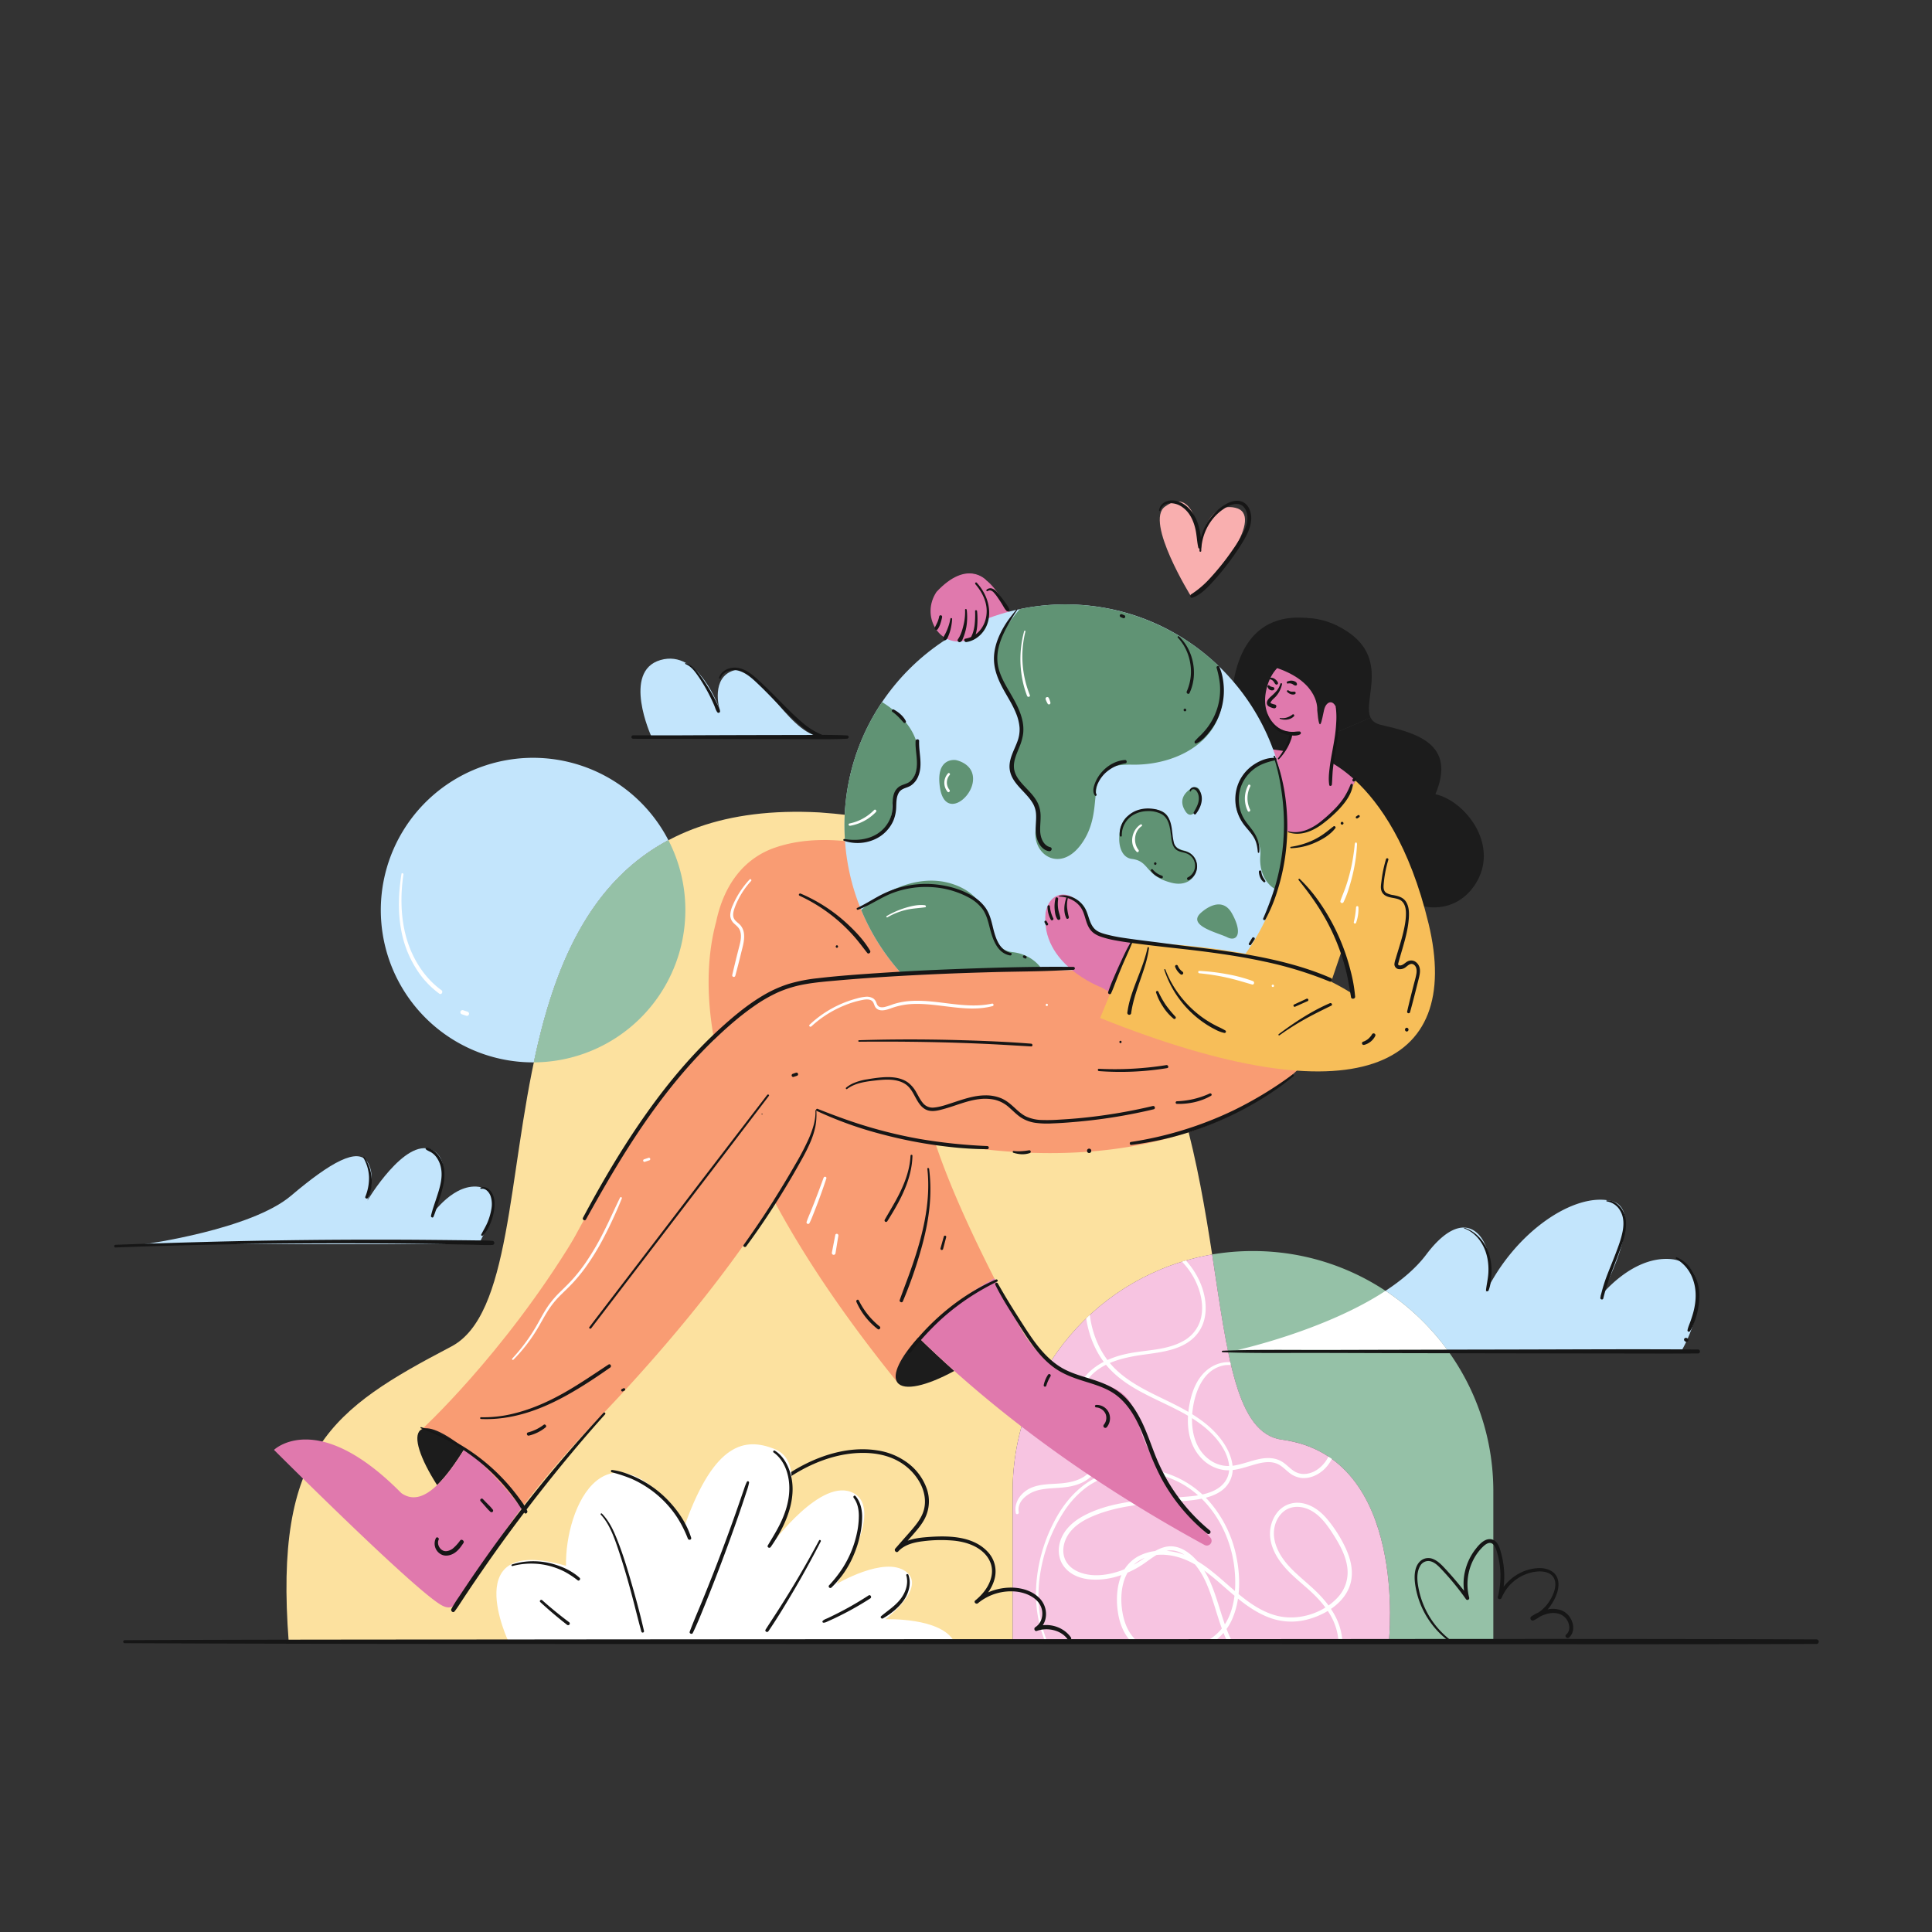
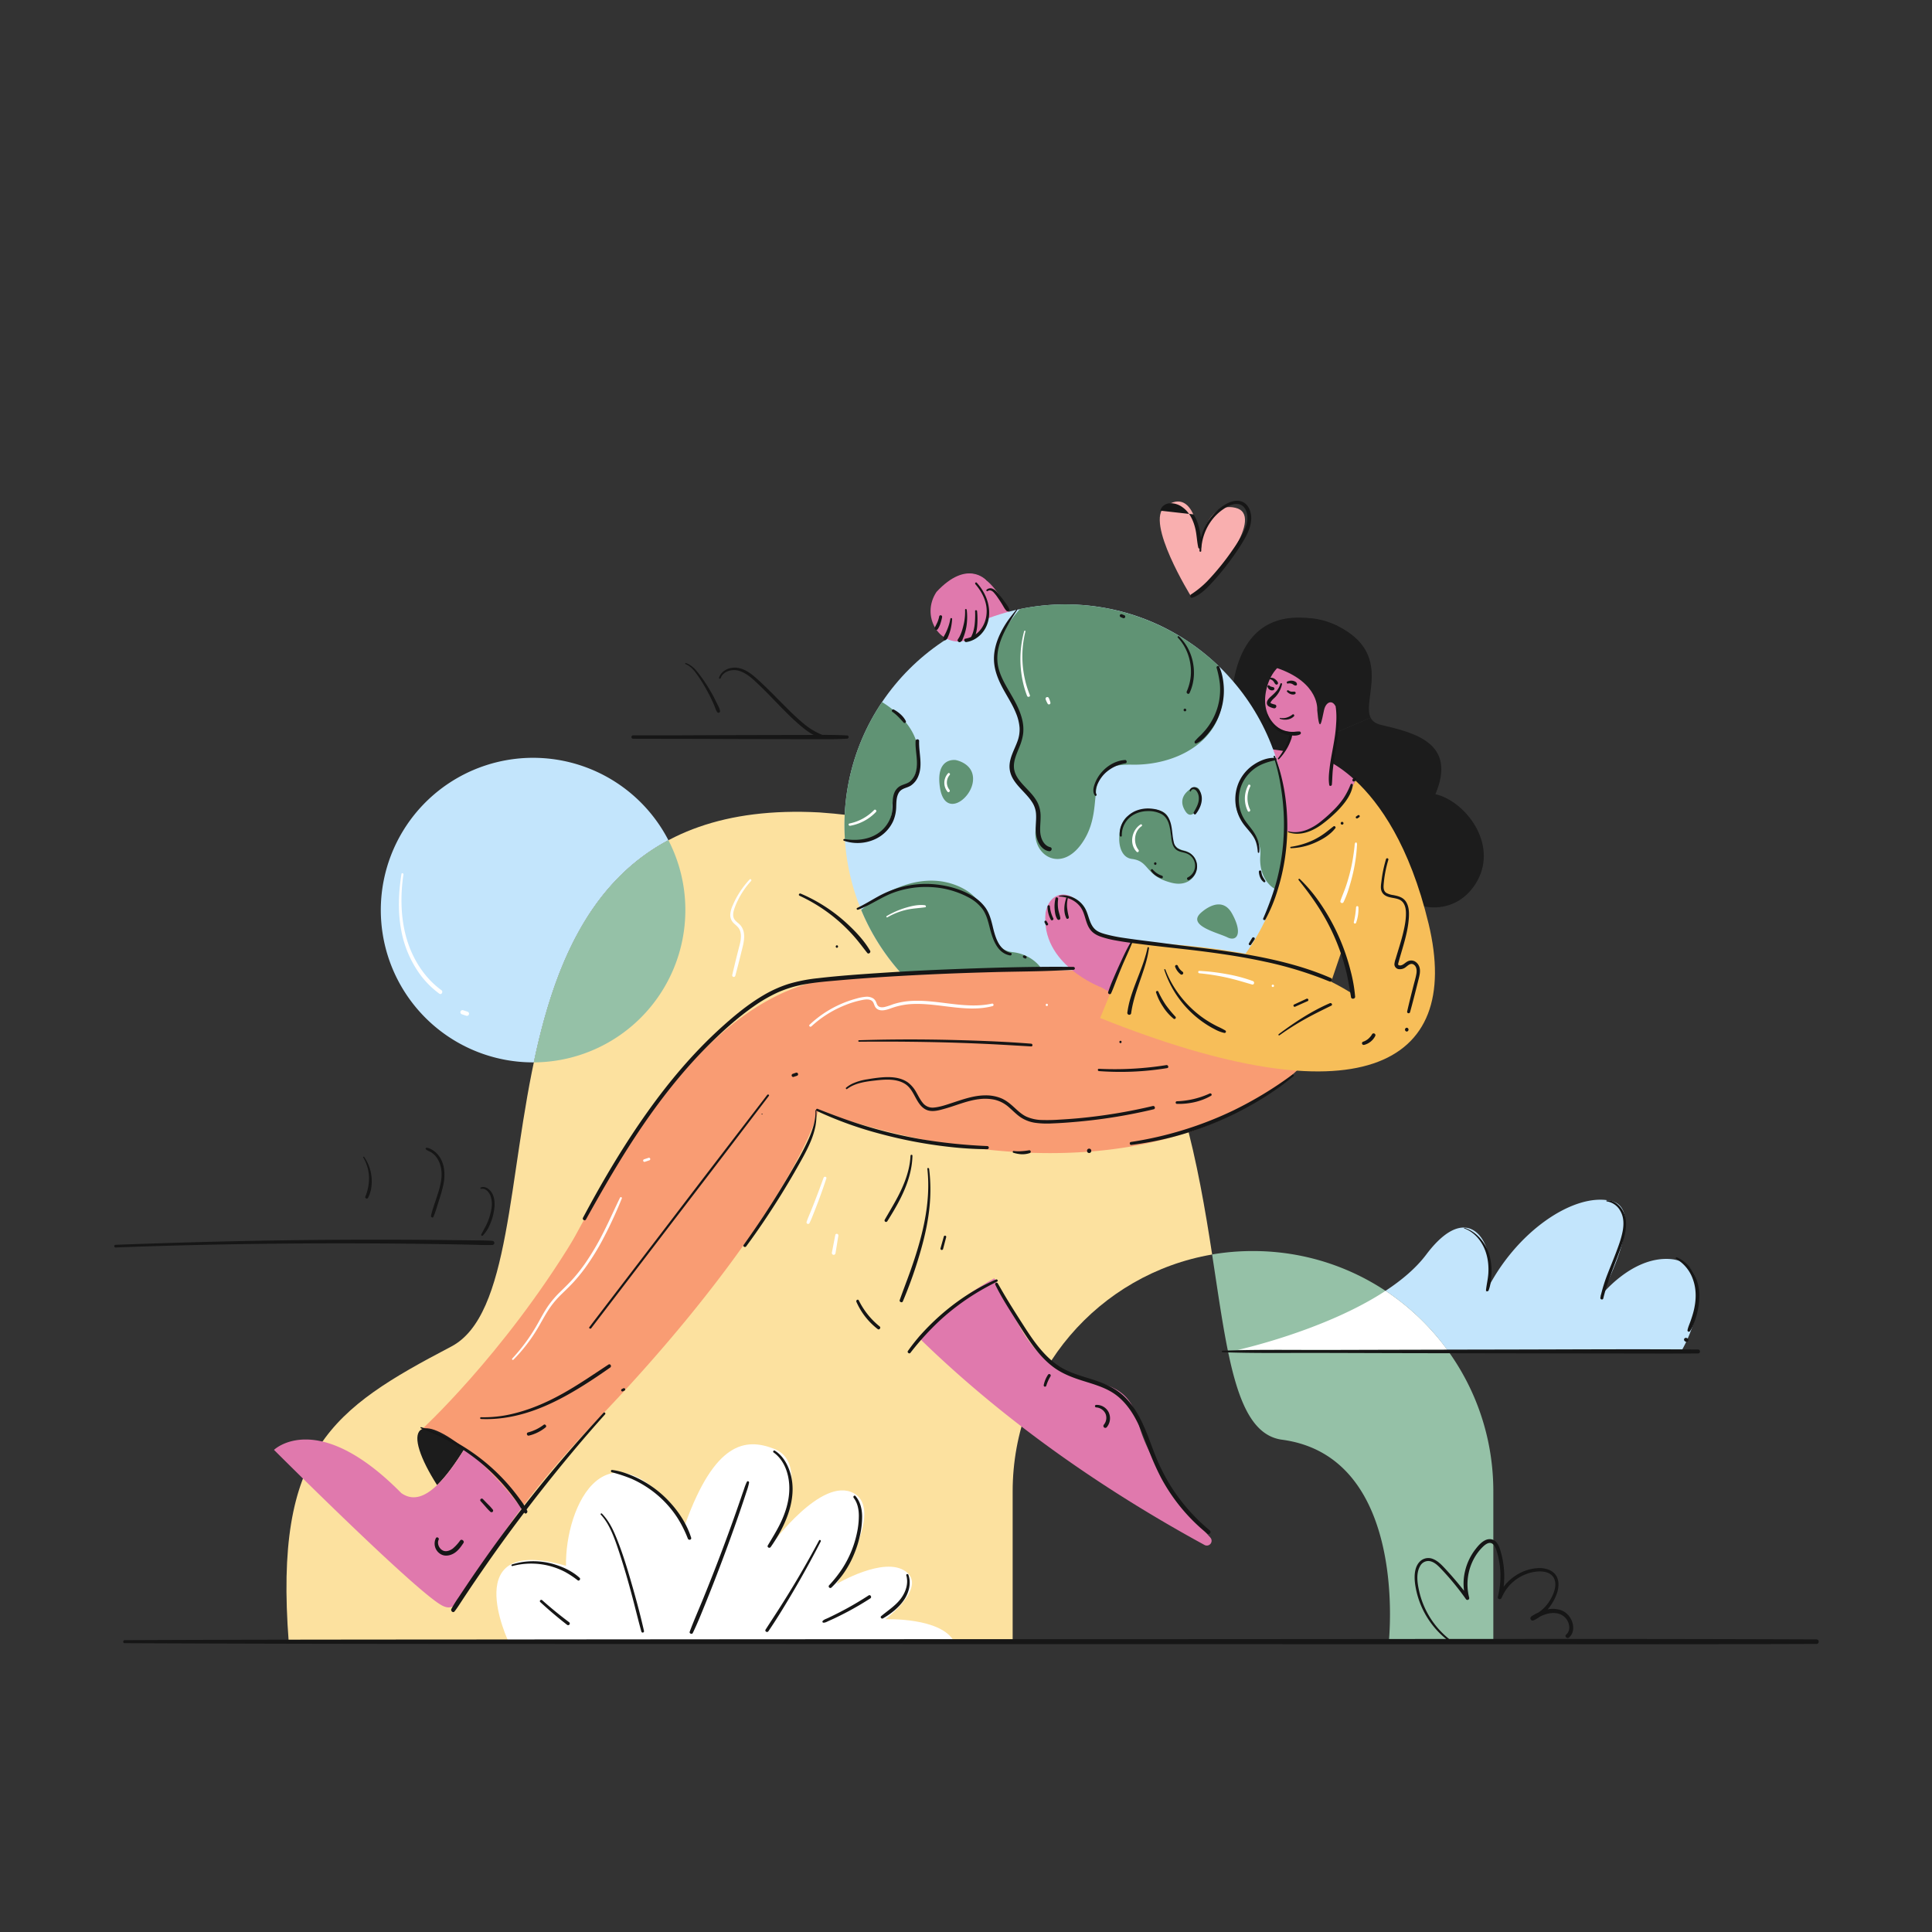
<svg xmlns="http://www.w3.org/2000/svg" viewBox="0 0 1700 1700" width="1700" height="1700">
  <rect x="0" y="0" width="1700" height="1700" fill="#333333" stroke="none" />
  <clipPath id="a">
-     <path d="M1128.05 1266.81c-40.46-5.42-47.9-74.92-61.46-163-99.68 17.08-175.54 103.9-175.54 208.45v132.5h331s18-162.95-94-177.95z" />
-   </clipPath>
+     </clipPath>
  <path d="M1137.86 662.21s-116.81-22.4-211.81 6.6c-7.15-26.92-15-63-25-94.51l-50.35 15.11c1 15.13 1.54 33.08 1.35 54.4-.63 70 103 136 246 82s39.81-63.6 39.81-63.6z" fill="#f7be59" />
  <path d="M844.05 506.81c-8.91 4.85 2.51 18.24 6.65 82.6l50.36-15.11c-13.74-43.36-31.52-77.92-57.01-67.49z" fill="#e079ad" />
  <path d="M1066.59 1103.86c-24-155.65-67-369.25-345.54-389-336-18-219 415-324 470s-156 91-143 260h637v-132.5c0-104.6 75.86-191.42 175.54-208.5z" fill="#fce19f" />
  <path d="M1102.55 1100.81a213.08 213.08 0 00-36 3c13.56 88 21 157.53 61.46 163 112 15 94 178 94 178h92v-132.5c.04-116.81-94.65-211.5-211.46-211.5z" fill="#95c1a7" />
  <g clip-path="url(#a)">
    <path d="M1128.05 1266.81c-40.46-5.42-47.9-74.92-61.46-163-99.68 17.08-175.54 103.9-175.54 208.45v132.5h331s18-162.95-94-177.95z" fill="#f7c4e1" />
    <g fill="#fff">
      <path d="M921.85 1445.33c-7.79-18.54-9.66-39-6.8-58.88a140 140 0 0120.5-55.4 84.54 84.54 0 0119.36-21.55 69 69 0 0122.75-11.32 82.65 82.65 0 0150.11 1.85c33.87 12 55 46 58.53 80.73 1.8 17.69.2 38.56-11.65 52.77-11.68 14-31.92 19.25-49.53 18.76-9.23-.25-18.66-2.69-25.56-9.13-6.17-5.76-9.66-13.73-11.39-21.87-3.5-16.56-1.6-38.69 14.4-48.16 14.74-8.73 33.41-5.27 47.6 2.73 16.85 9.51 29.84 24.27 45.38 35.59 7.77 5.66 16.23 10.57 25.5 13.29a55 55 0 0029.67.19c16.83-4.46 35.08-16.23 38.28-34.64 1.7-9.76-.93-19.5-5.06-28.32a117.22 117.22 0 00-16.14-25.3c-6-7.14-13.85-13-23.32-14.2a22.58 22.58 0 00-21.24 9.2 30.65 30.65 0 00-5.32 22.91c1.42 9.27 6.55 17.58 12.62 24.55 6.82 7.83 15.11 14.16 22.73 21.17 7.16 6.6 13.65 13.94 18.3 22.55 8.31 15.42 9.61 36.57-3.82 49.68-12.92 12.6-33.82 11.08-49.2 4.4-16.51-7.16-29-20.37-36.42-36.66-6.73-14.88-10-31.06-16.3-46.1a75.45 75.45 0 00-11.72-19.84c-5.49-6.47-13.06-12.66-21.77-13.6-9.19-1-17.2 4.52-24.34 9.55-8.14 5.73-16.59 10.45-26.21 13.2-8.16 2.33-16.79 3.47-25.2 1.87-7.13-1.34-14.36-4.6-18.26-11-4.81-7.94-2.73-18 2.45-25.21 5.58-7.76 14.51-12.57 23.2-16 19.61-7.79 40.8-9.71 61.65-11.25 9.43-.69 19-1 28.32-2.54 7.49-1.21 15.23-3.39 21.35-8a23.64 23.64 0 009.25-21.55c-1-9.18-5.56-17.57-11.22-24.7-11.19-14.08-27.33-23.14-43.21-31-16.6-8.17-34.15-15.76-47.78-28.6-13.82-13-21.69-31.5-23.56-50.24-1.58-15.82 1.05-33.47 11.35-46.13 11.67-14.33 31.4-18.45 48.58-12.65s30.56 21.16 36.23 38.08c2.86 8.51 3.93 18 1.43 26.7a31.43 31.43 0 01-15.23 18.75c-14.86 8.32-32.87 7.72-49.12 11.11-18.16 3.79-36.38 12.91-43.67 31a34.69 34.69 0 00.45 26.69c3.81 9.18 10.1 17.26 12.69 27 2.36 8.8.64 17.93-7.25 23.24-6.59 4.43-14.89 5.82-22.66 6.35-9.26.63-19.78.46-27.89 5.68-6.84 4.4-11.45 12.08-9.87 20.3.33 1.72 2.95 1 2.62-.72-1.89-9.81 8.19-17 16.41-19.25 9.41-2.54 19.34-1.56 28.87-3.48 7.7-1.55 15.6-4.74 20.42-11.24 5.79-7.81 4.75-18 1.39-26.57-3.67-9.36-10.18-17.46-13-27.18-2.67-9.32-.39-18.9 4.92-26.85 11.19-16.78 32-21.45 50.69-24.08 15.63-2.2 33.94-4 45.45-16.12 13-13.69 10.81-34.63 3.07-50.37-7.86-16-22.14-29.51-39.8-33.64s-36.6 1.16-47.9 15.59c-10.09 12.87-13.19 30.17-11.91 46.16 1.51 19 8.8 38 22.17 51.76 26.26 27 68.25 31.39 92.9 60.38 6.19 7.28 11.6 16.8 11.48 26.61-.1 8.78-5.52 15.39-13.15 19.11-7.4 3.61-15.87 4.73-24 5.42-10.72.9-21.46 1.48-32.17 2.45-20.27 1.84-41.57 4.93-59.64 14.9-8.19 4.52-15.47 11-19 19.84-3.24 8.16-2.7 17.65 2.85 24.67 10.23 12.91 29.86 12.74 44.31 9a84.3 84.3 0 0027.21-12.94c7.41-5.24 16-12.28 25.74-10.28 8.6 1.78 15.88 9 20.77 16 4.59 6.51 7.78 13.91 10.45 21.38 5.55 15.54 9.06 32 17.06 46.54a73.27 73.27 0 0040.67 34c16.09 5.4 36.53 4.8 48.77-8.46 12.51-13.58 12-34.17 4.42-50-4.11-8.52-10.13-16.08-16.81-22.72-7.56-7.52-16.13-14-23.48-21.68-6.72-7-12.49-15.54-14.25-25.29-1.48-8.24.79-17.31 6.91-23.23 6.89-6.66 17-6.38 25.07-2.08 9.06 4.83 15.15 13.8 20.51 22.26 5.52 8.73 10.7 18.43 11.78 28.87a32.29 32.29 0 01-8.93 25.88c-13.46 14.28-35.9 20.74-54.74 15.27-37-10.73-56.85-55.19-97.57-56.79a44 44 0 00-23.34 5.19 34.34 34.34 0 00-15.65 20c-2.77 8.82-3.12 18.6-1.9 27.72 1.1 8.23 3.69 16.51 8.62 23.27 11.6 15.91 32.22 17.37 50.16 14.08 9.06-1.67 18.07-4.83 25.66-10.14a47.82 47.82 0 0016.66-20.8c7.11-16.83 6.94-36.77 3.26-54.41a105.22 105.22 0 00-22.86-47.15 85.92 85.92 0 00-43.56-27.34c-16.71-4.32-34.92-3.77-51.06 2.54-17.38 6.79-30.5 20.09-39.79 36a140.67 140.67 0 00-18.39 56.69c-1.89 19 .49 38.32 8.11 55.87.36.83 1.83.22 1.48-.62z" />
      <path d="M1081.73 1198.63c-8.49-.41-16.67 3.49-22.49 9.52-6.28 6.51-9.8 15.15-11.82 23.84-4 17.21-3.33 37.15 9.34 50.73a33.73 33.73 0 0020.49 10.81c8.24 1 16.38-1.86 24.17-4.15 7.12-2.1 15.19-4.42 22.38-1.37 3.82 1.62 6.7 4.68 9.86 7.25a21.58 21.58 0 0011 5.16c7.77 1 15.69-2.68 21.09-8.11 6.25-6.27 9.39-14.9 11.67-23.26.59-2.18 1.09-4.37 1.6-6.57a1.54 1.54 0 00-3-.81c-2.28 8.1-4.45 16.44-9.15 23.54-4 6-10.46 11-17.85 11.67a16 16 0 01-10.28-2.36c-3.37-2.14-6.08-5.15-9.31-7.47-6.29-4.53-13.87-4.76-21.22-3.25-7.65 1.57-14.92 4.64-22.66 5.82a28.17 28.17 0 01-20.82-4.84c-14.11-9.85-17.32-28.09-15.31-44.14 2-15.84 9.09-34.87 26.41-39a21.28 21.28 0 015.9-.53c1.57.06 1.56-2.36 0-2.44z" />
    </g>
  </g>
  <path d="M1177.05 550.81s-78-36-92 51c-23-3-69 10-58 60s111 48.94 123.51 2.47 26.49-113.47 26.49-113.47zM1220.05 774.81c20 30 62 33 80 0s-11-70-37-76c19-45-18-54-48-61-4.74-1.11-7.48-3.29-9-6.3l-30.28 13c-2 13.88-5.75 29.32-5.75 29.32s30.03 70.98 50.03 100.98z" fill="#1c1c1c" />
  <path d="M370.05 1258.81s72.23-65.93 134.61-168.47 157.39-117.53 135.39-44.53-231 229-231 229z" fill="#f99c73" />
  <path d="M1148 932.57l-172.74-68.64 91.94-162a78.49 78.49 0 0193.07-35.72 78.18 78.18 0 0145 97.7z" fill="#f7be59" />
-   <path d="M682.05 745.81a71.78 71.78 0 00-32 21.9l-.13.15c-9.46 11.28-16.11 25.85-19.74 43.1-16.92 62.43-13.72 191.42 159.86 405.85l18-40-.08-.22a1.7 1.7 0 00.19.19 254.23 254.23 0 0134.65-31.1 268.12 268.12 0 0132.1-20.9c-37.78-74.27-83.91-179.75-55.86-207 34-33 178.27 93.07 224.13-27.47.01.03-233.12-188.5-361.12-144.5z" fill="#f99c73" />
  <path d="M1128.89 730.11c21.39 9 49.38-9.14 62.52-40.46.41-1 .8-1.95 1.17-2.93-18.32-17-32.53-20.91-32.53-20.91v.31a78.12 78.12 0 00-21.94-3.89h-.21s-9.17-1.76-24.47-3.66c-12.43 30.87-5.61 62.7 15.46 71.54z" fill="#e079ad" />
  <circle cx="937.55" cy="726.31" fill="#c3e5fc" r="194.5" />
  <path d="M891.05 837.81c-27-3-10-46-53-60-34.39-11.2-68.14 12.78-80.28 22.83A195 195 0 00887 914.16c10.19.47 18.35-2 23.06-8.35 25.99-35 7.99-65-19.01-68z" fill="#609374" />
  <path d="M1049.05 859.81s-89-14-306 0c-166.73 10.75-265 303.1-334.21 414.84a292.65 292.65 0 0137 36.4c4.64 5.38 9 10.76 13 16 16.48-21.93 38.12-48 67.16-78.29 117-122 180-224 194-271 311 104 430-45 430-45z" fill="#f99c73" />
  <path d="M1161 666.11h.06zM1160.64 666h.07z" fill="#e079ad" />
  <g fill="#f7be59">
    <path d="M1160.21 665.85h.17zM1160.42 665.92l.22.07zM1160.09 665.82h.11zM1160.71 666l.3.1zM1160.05 665.81l-.04.31zM1162.57 666.68c4.85 1.9 16.27 7.27 30 20-13.74-12.74-25.15-18.11-30-20zM1161.5 666.28l.46.17zM1161.07 666.13l.38.13zM1162 666.47l.55.21z" />
  </g>
  <path d="M408.84 1274.65c-18.11-14.54-33.09-21.31-39-16.2-6.64 5.73-.23 24.85 14.77 48.32 7.67-7.42 15.73-18.41 24.23-32.12z" fill="#1c1c1c" />
-   <path d="M636.93 1387.41c2.52-18.35 9.94-35.81 20.4-51a138.73 138.73 0 0141.57-39.24c18.1-11.11 39.27-18.83 60.7-18.73 10.48 0 21.31 2 30.57 7.12a48.52 48.52 0 0119.08 18.75c4 7.21 5.86 15.76 3.79 23.87-1.3 5.11-4.12 9.64-7.35 13.75-3.71 4.72-7.8 9.16-11.76 13.68l-6.13 7c-1.51 1.73 1 4.25 2.54 2.54 5.48-5.94 13.71-8 21.47-8.94a123.35 123.35 0 0128.22-.49c8.66 1 17.57 3.64 24.29 9.39 6 5.11 9.48 12.35 8.36 20.29-1.3 9.22-7.49 17.19-14.56 22.89l2.4 2.4a45.67 45.67 0 0133.64-10.22c9.91 1.07 21.8 6.63 22.93 17.78.53 5.28-1.53 10.64-6.11 13.54-1.64 1-.61 4 1.38 3.27 9.12-3.29 21.32-.87 27.08 7.43 1.22 1.75 4.1.09 2.88-1.68-6.63-9.56-20.09-13.47-30.91-9.2l1.38 3.27c9.79-6.59 9.84-20.48 1.92-28.58-9.11-9.3-23.88-10.83-36-8.14a47.57 47.57 0 00-20.57 10.13c-1.67 1.43.74 3.77 2.4 2.4 6.77-5.6 12.6-13.17 14.71-21.83a25 25 0 00-5.89-23.12c-13.52-14.86-36.52-14.64-54.93-13.1-9.42.79-19.9 2.7-26.61 10l2.54 2.54q6.48-7.43 13-14.84c3.87-4.45 7.79-9 10.47-14.3a33.52 33.52 0 001.68-26 48.26 48.26 0 00-15.9-22.08 59.2 59.2 0 00-28.35-11.84c-22.46-3.36-45.61 3.06-65.41 13.54A140.8 140.8 0 00660.2 1328a124.4 124.4 0 00-23.9 52c-.43 2.27-.82 4.55-1.13 6.83-.16 1.15 1.6 1.65 1.76.49z" fill="#161616" />
  <path d="M445.88 1311.05a292.65 292.65 0 00-37-36.4c-8.5 13.71-16.56 24.7-24.25 32.12-11.21 10.8-21.65 14-31.54 7-74-75-112-38-112-38s125 125 148 137c13.58 7.08 18.1-8.85 43.61-48.19 7-10.76 15.51-23.26 26.23-37.52-4.07-5.25-8.41-10.63-13.05-16.01z" fill="#e079ad" />
-   <path d="M789.7 1216.55c5.75 7.63 25.7 3 50-10.25q-16.47-14.71-31.58-29.52c-15.9 17.52-23.62 32.86-18.42 39.77z" fill="#1c1c1c" />
  <path d="M1065 1352.93c-21.18-23.46-54.59-65.08-63.93-103.12-13-52.84-67-15-104-83l-.91-1.68c-6.28-11.57-13.58-25.31-21.23-40.35a268.12 268.12 0 00-32.1 20.9 254.23 254.23 0 00-34.65 31.1q15.11 14.79 31.58 29.52c59.42 53.1 132.35 105.28 220.11 153.14a4.2 4.2 0 005.13-6.51zM1151.05 575.81s-28 0-36 28 12 40 18 40 0 16-7 23 35 39 44 7 15-96-19-98z" fill="#e079ad" />
  <path d="M1177.05 550.81c-50-25-91 24-53.23 37.06s35.23 36.94 35.23 36.94c2 23 4 9 6 0s10-10 11.71 2.24c.57 4.05 0 10.56-1 17.44l30.28-13c-7.88-16 20.18-56.1-28.99-80.68z" fill="#1c1c1c" />
  <path d="M588.14 739.32a134 134 0 10-119.09 195.49h.66c16.83-79.91 46.47-157.14 118.43-195.49z" fill="#c3e5fc" />
  <path d="M603.05 800.81a133.52 133.52 0 00-14.91-61.49c-72 38.35-101.6 115.58-118.43 195.48a134 134 0 00133.34-133.99z" fill="#95c1a7" />
  <path d="M839.74 1444.81H447.58s-45.53-95 50.47-67c-1-52 36-134 105-37 26-72 52.82-75.8 78-66 36 14-2 84-2 84s44-60 72-45-15 80-15 80 42-25 61-11-18 42-18 42 49.39-2 60.69 20z" fill="#fff" />
  <path d="M1257.05 812.81c-16.62-69.16-43.29-106.4-64.47-126.09-.37 1-.76 2-1.17 2.93-8.88 21.17-24.55 36.3-40.38 41.11l-6 43c9 7 49 81 44 100-65.3-40.82-146.32-40.91-193-45.93l-28 67.93c225.02 90.05 319.61 44.35 289.02-82.95z" fill="#f7be59" />
  <path d="M958.05 812.81c-5-29-33-35-38-10-5 46 49 66 49 66q4.37 2.46 8.66 4.84L996 827.88c-22-2.36-36.35-5.8-37.95-15.07zM867.61 510.42s-16.56-18.61-43.56 10.39c-14 21 2.07 48.29 25 43 26-6 20-33 20-33" fill="#e079ad" />
  <g fill="#609374">
    <path d="M1072.7 586.45A194.83 194.83 0 00897.31 536c-14.78 16.94-30.95 43.72-14.26 67.83 27 39 12 49 7 66s29.15 32 22.08 56.5 21.92 45.5 41.92 12.5-5-67 42-66c43.4.9 93.61-26.31 76.65-86.38z" />
    <path d="M993.05 717.81s14-10 29-4 .12 30.08 19.56 34.54 13.44 34.46-10.56 28.46-19-19-35-21-13-33-3-38zM1122.92 667.27c-8.39 1.54-31 7.8-35 31-4.92 28.57 23.08 31.57 21.08 54.57-1.35 15.46 6.36 26.85 14.59 30.22a195.47 195.47 0 00-.72-115.76zM1050.05 692.81s-16 7-7 21 21-24 7-21zM1056.05 803.81s18-18 28 0 4 25-4 21-35-10-24-21zM776.13 617.76a193.61 193.61 0 00-33.08 108.55c0 4.49.17 8.94.47 13.36 16.37 5.53 41.53-7.52 41.53-27.86 0-25 21-10 23-45 1.41-24.6-19.42-41.3-31.92-49.05zM841.05 668.81s-18-3-14 24 27 11 29-5-15-19-15-19z" />
  </g>
  <path d="M1469.05 1107.81c-34-2-61 33-61 33s42-76 10-84c-32.53-8.13-85 27-111 81 14-31-9-91-52-34-9 12-21.66 22.66-35.9 32a212.61 212.61 0 0154.37 52h206.53c18-32 23-78-11-80z" fill="#c3e5fc" />
  <path d="M1219.15 1135.84c-53.44 35.13-130.1 52-130.1 52h184.47a212.61 212.61 0 00-54.37-52z" fill="#fff" />
-   <path d="M385.06 1094.81h-258s93.82-12.8 129-42.65 58.64-42.65 67.17-29.85 0 34.12 0 34.12 33-55.44 56.51-44.78 0 57.57 0 57.57 20.25-29.85 43.71-24.52-2.27 50.11-2.27 50.11zM720.05 647.81h-147s-26-57 8-67 52 43 52 43-8-28 13-34 46 53 74 58z" fill="#c3e5fc" />
  <path d="M1048.05 524.81s-41-66-23-79c28.14-20.33 31 34 31 34s5-39 31-33-14 61-39 78z" fill="#f9afaf" />
  <g fill="#161616">
    <path d="M109.63 1445.86c194.14.92 388.28.64 582.41.75q289.73.15 579.44.15c109 0 217.9.2 326.86-.23a2 2 0 000-4c-194.14-.76-388.28-.22-582.41-.22q-289.71 0-579.43.3c-109 .08-217.91.08-326.87.59a1.34 1.34 0 000 2.67zM1114.3 629.22a26.27 26.27 0 0010.45 13.94 23.89 23.89 0 009.27 3.65c3.06.51 7.17.93 10-.66a1.37 1.37 0 00-.69-2.53 36.62 36.62 0 00-4.42.31 26.48 26.48 0 01-4.45-.13 24.11 24.11 0 01-8.47-2.72 23.18 23.18 0 01-10.55-12.17c-.26-.68-1.34-.41-1.11.31z" />
    <path d="M1125.42 668a50.38 50.38 0 007.69-10.59 44.64 44.64 0 002.62-5.82 16.9 16.9 0 001.37-6.55c0-.76-1.14-1.19-1.53-.42a39.13 39.13 0 00-2 5.77 54.52 54.52 0 01-2.28 5.93 50 50 0 01-6.69 10.82c-.48.6.31 1.45.86.86zM1175.42 622.58a70.47 70.47 0 01.32 13.47 124.79 124.79 0 01-1.39 13.35c-1.35 8.81-3.34 17.52-4.4 26.38-.6 4.94-1.12 10-.31 14.92.22 1.39 2.19.91 2.3-.31.39-4.46.41-8.94.88-13.4s1.18-9.13 1.94-13.67c1.46-8.72 3.06-17.46 3.34-26.31a67.39 67.39 0 00-1.37-14.79c-.16-.87-1.44-.49-1.31.36zM1133.55 732.3c10 3.53 20.37-.45 28.64-6.24a113.6 113.6 0 0011.67-9.67 78.78 78.78 0 009.77-10.72c3.2-4.34 5.95-9.27 6.71-14.68a1 1 0 00-2-.56 65.44 65.44 0 01-6.17 12 70.12 70.12 0 01-8.83 10.48 129.72 129.72 0 01-10.4 9.34 49 49 0 01-12.58 7.75c-5.3 2.06-11 3-16.58 1.49a.4.4 0 00-.21.77zM1191.87 687.52l.17-.08a1.79 1.79 0 00.38-.3l.27-.26a2.37 2.37 0 00.37-.56l.18-.32.12-.28a.94.94 0 000-.47.6.6 0 00-.08-.29 1 1 0 00-.24-.38l-.24-.18-.28-.12a1.3 1.3 0 00-.9.12l-.3.18a2.84 2.84 0 00-.56.4l-.23.27a2.79 2.79 0 00-.31.39l-.07.18-.13.3a.91.91 0 000 .49.59.59 0 00.09.32.94.94 0 00.25.4l.26.19.29.13a.94.94 0 00.5 0 .93.93 0 00.46-.15zM1136 746.34a56.08 56.08 0 0021.24-4.92c6.6-2.91 13.34-6.93 17.78-12.73.69-.9-.68-2.27-1.59-1.59-2.8 2.11-5.46 4.4-8.31 6.44A63.13 63.13 0 011156 739a69.14 69.14 0 01-20.21 6.14c-.7.1-.53 1.24.16 1.22zM1180.93 725.63a1.23 1.23 0 000-2.46 1.23 1.23 0 000 2.46zM1142.73 774.44c9.38 11.59 18.06 23.71 25.11 36.88a187.25 187.25 0 0116.16 41.37c2.12 8.19 3.39 16.47 4.8 24.8.35 2 3.73 1.56 3.6-.49a130.82 130.82 0 00-3.93-22.54 188.8 188.8 0 00-6.79-21.54 182.76 182.76 0 00-21.35-40 134.06 134.06 0 00-16.61-19.46c-.67-.64-1.55.31-1 1zM932.15 788.87c7.14.32 14.22 3.37 18.55 9.2s4.19 13.74 8.43 19.62c2.33 3.24 5.61 5.14 9.32 6.46a84.5 84.5 0 0013.13 3.34c8.79 1.62 17.71 2.68 26.58 3.8 17.63 2.23 35.33 3.87 53 6.2s35 5 52.2 8.77a331.67 331.67 0 0150.56 15c2 .81 4.09 1.61 6.12 2.43 1.69.69 2.93-2.22 1.25-3-16.18-7.1-33.23-12.17-50.44-16.09s-34.85-6.72-52.43-9.07c-8.93-1.19-17.87-2.23-26.81-3.32s-17.73-2.34-26.6-3.44-17.79-2.22-26.65-3.56a131.59 131.59 0 01-13.51-2.65c-3.93-1-8.44-2.13-11.45-5-5.19-5-5.35-13.17-9.08-19.09A23.05 23.05 0 00937 787.85a17.31 17.31 0 00-5 .38c-.38.07-.27.62.08.64z" />
    <path d="M996.26 827c-4.53 7.13-8 14.94-11.55 22.62q-2.58 5.67-5 11.41a119.35 119.35 0 00-4.63 12c-.45 1.47 1.87 2.53 2.55 1.07 1.79-3.89 3.23-7.94 4.79-11.93s3.07-7.72 4.69-11.56c3.27-7.77 7-15.38 10-23.27.18-.48-.54-.73-.8-.34zM938.21 790.08c-1.86 5.7-2.64 12.26.07 17.82.62 1.29 2.52.36 2.22-.94a56.5 56.5 0 01-1.52-8.15 25.48 25.48 0 01.61-8.35.72.72 0 00-1.38-.38zM928.75 790.47a30.65 30.65 0 00-.78 9.2c.22 3 .63 6.5 2.35 9.06a1.46 1.46 0 002.66-1.12c-.46-2.74-1.56-5.31-1.91-8.09a31.09 31.09 0 010-8.4c.22-1.52-2-2.23-2.37-.65zM921.73 797.5a25.24 25.24 0 002.89 11.75 1.26 1.26 0 002.18-1.25 27.83 27.83 0 01-3-10.47 1 1 0 00-2 0zM919.16 811.74l.54 1c.18.34.33.69.49 1a1.12 1.12 0 00.67.52 1.15 1.15 0 00.87-.11 1.13 1.13 0 00.51-.67 1.1 1.1 0 00-.11-.87c-.21-.32-.43-.63-.62-1l-.57-1a1 1 0 00-1.41-.37 1 1 0 00-.47.61 1.17 1.17 0 00.1.8zM1200.33 919.41a15.08 15.08 0 009.71-7.73 1.59 1.59 0 10-2.75-1.61c-.23.4-.47.8-.74 1.18l-.2.27c-.26.36.22-.25-.06.09l-.43.51a17.44 17.44 0 01-1.94 2l-.26.21c-.17.14-.35.27-.54.4q-.57.39-1.17.75c-.4.23-.82.45-1.24.64l-.36.16c.14-.06.11 0 0 0l-.75.27a1.47 1.47 0 10.78 2.83zM1194.47 720.07l1.49-1a1 1 0 00.46-.6.78.78 0 000-.4.81.81 0 00-.12-.37 1 1 0 00-1.38-.37l-1.47 1a1.06 1.06 0 00-.46.6.74.74 0 000 .39.77.77 0 00.12.37 1 1 0 00.6.46 1 1 0 00.76-.1zM1219.61 755.9a112.26 112.26 0 00-4 19.11c-.33 2.8-1 5.92-.1 8.68a7.77 7.77 0 003.67 4.43c3.68 2.07 8.12 1.77 12 3.39 4.58 2 5.83 6.94 5.93 11.5.14 6-1.07 12.09-2.46 17.91-1.48 6.17-3.4 12.21-5.25 18.28-.43 1.42-.86 2.84-1.27 4.27a18.88 18.88 0 00-1.17 4.88 4.39 4.39 0 003.94 4.43 8.19 8.19 0 006.23-1.93c1.88-1.44 4.08-3.64 6.59-2.23 2.79 1.58 3.07 5.2 2.62 8-.6 3.69-1.75 7.33-2.67 11-1.89 7.42-3.77 14.84-5.47 22.3a1.31 1.31 0 002.53.7c1.83-6.57 3.53-13.17 5.2-19.79q1.21-4.83 2.44-9.68c.74-3 1.46-6.06.87-9.14a8.9 8.9 0 00-4.33-6.09 6.88 6.88 0 00-7 .4c-1.84 1.11-3.46 3-5.73 3.18-.59 0-1.55 0-1.85-.6a3 3 0 01.18-1.82c.22-.83.45-1.66.68-2.48 3.39-12.13 7.63-24.16 8.47-36.83.31-4.77.2-10-2.45-14.23-2.52-4-6.77-5.06-11.12-5.91a18.2 18.2 0 01-6.14-1.89c-2.59-1.61-2.65-4.6-2.45-7.35a102.66 102.66 0 014.15-21.9 1.07 1.07 0 00-2.06-.57zM1237.83 907.67a1.68 1.68 0 000-3.35 1.68 1.68 0 000 3.35zM1125.79 911a241.74 241.74 0 0122.21-14.1c7.66-4.3 15.55-8.14 23.43-12 1.47-.72.18-2.79-1.27-2.16-16.07 6.93-31 16.77-45 27.25-.58.44 0 1.43.58 1zM1139.81 885.72c3.62-1.62 7.24-3.26 10.89-4.85a1.16 1.16 0 00.41-1.58 1.19 1.19 0 00-1.59-.42c-3.58 1.7-7.19 3.35-10.79 5a1.07 1.07 0 101.08 1.84zM1009.73 833.89c-3.18 15.26-10.46 29.24-14.92 44.11a82.42 82.42 0 00-2.81 12.8 1.76 1.76 0 001.19 2.1 1.73 1.73 0 002.11-1.19c2.08-15.48 8.74-29.69 13-44.6a93 93 0 002.71-12.88c.1-.79-1.07-1.17-1.25-.34zM1024.48 853.38a90.72 90.72 0 0036.9 47.94 81.39 81.39 0 007.47 4.32 31.11 31.11 0 008.4 3.24 1.19 1.19 0 00.91-2.17 70.4 70.4 0 00-6.64-3.41 102.4 102.4 0 01-6.61-3.56 88.64 88.64 0 01-12.24-8.65 95.29 95.29 0 01-19.67-22.65 88.28 88.28 0 01-7.56-15.32c-.22-.58-1.15-.35-1 .26zM1034 850.66a14.91 14.91 0 005 6.77 1.42 1.42 0 001.1.14 1.43 1.43 0 00.35-2.61 3.48 3.48 0 00-.39-.28c.07 0 .21.16.06.05l-.18-.15c-.23-.19-.46-.39-.68-.6a13.92 13.92 0 01-1.22-1.32 1.58 1.58 0 00-.12-.15c.22.23.06.08 0 0l-.25-.35c-.17-.25-.33-.5-.48-.76a8.67 8.67 0 01-.43-.79c-.08-.14-.14-.28-.21-.43s0-.11-.08-.17c-.13-.29.11.26 0 0a1.44 1.44 0 00-.58-.77 1.32 1.32 0 00-1-.12 1.29 1.29 0 00-.89 1.57zM1017.24 873.3a49.83 49.83 0 006.1 12.48 44.28 44.28 0 009.19 10.49 1.22 1.22 0 001.73-1.73 105.92 105.92 0 01-8.54-10.37 81.53 81.53 0 01-6.53-11.69c-.52-1.1-2.32-.33-2 .82zM894.39 536.32c-2.55 3.27-5.22 6.44-7.61 9.83a82 82 0 00-6.45 11c-3.62 7.37-6 15.58-5.71 23.84.29 8.42 3.37 16.27 7.22 23.65 4 7.63 8.89 14.77 12.1 22.79a42.34 42.34 0 013.19 12.76 29.68 29.68 0 01-1.85 12.09c-2.6 7.26-7 14.31-7 22.26.16 13.69 13.3 20.88 19.9 31.33a21.42 21.42 0 013.38 9.59c.41 4.47-.19 9-.25 13.43-.1 6.66 1.61 14.27 7.39 18.33a10.25 10.25 0 004.37 1.76c2.28.37 3.32-3 1-3.54-6.06-1.54-8.55-8.34-8.79-14-.19-4.34.41-8.66.37-13a27.56 27.56 0 00-2.32-11.44c-2.57-5.61-7.1-10.07-11.27-14.5-4-4.23-8.17-8.79-9.5-14.62-1.66-7.3 2.05-14.52 4.64-21.13a45.65 45.65 0 003.11-11.34 36.07 36.07 0 00-.89-12.33c-2-8.38-6.25-15.9-10.54-23.28-4.08-7-8.35-14.12-10.3-22.08-4.06-16.56 4.8-32.21 13.14-45.85 1.06-1.73 2.15-3.43 3.32-5.09.26-.38-.36-.87-.65-.5zM964.87 699.06c-1.74-3.2.09-7.48 1.55-10.45a30.24 30.24 0 016-8.25 33.65 33.65 0 0117.92-8.72c1.63-.29 1.26-3-.39-2.9-7.75.45-15 4.58-20.15 10.26a32.4 32.4 0 00-6.09 9.64c-1.4 3.49-2.67 7.92-.36 11.29a.87.87 0 001.5-.87zM1070.47 587.54a81.37 81.37 0 012.94 14.48 56.81 56.81 0 01-.71 14.73 55.71 55.71 0 01-11.07 24.43 73.69 73.69 0 01-4.92 5.52 72.84 72.84 0 00-5.31 5.38c-.67.83-.09 2.6 1.2 2.07 4.25-1.73 7.85-5.56 10.72-9a59.56 59.56 0 007.65-11.77 58.43 58.43 0 005.82-29.54c-.41-5.82-1.48-11.95-4-17.24-.63-1.31-2.65-.38-2.29 1zM987.11 735.35a20.49 20.49 0 0111-18.78 25.94 25.94 0 0111.68-2.87 25 25 0 0112.13 2.56c7.92 4.38 7.69 14.88 8.94 22.62.57 3.55 1.58 7.2 4.8 9.23 3 1.91 6.89 1.79 10 3.57a11.5 11.5 0 01-.54 20.38c-1.45.77-.15 3 1.29 2.21a13.72 13.72 0 00.3-23.67 22 22 0 00-5.35-2 16.61 16.61 0 01-5.49-2.33 9.46 9.46 0 01-3.13-5.66c-2-8.46-.57-19.27-8.28-25.24-3.46-2.68-8.13-3.65-12.42-3.91a28.32 28.32 0 00-12.65 2c-8.54 3.6-15 12.31-14.1 21.81.1 1.14 1.86 1.17 1.8 0zM1048 696a2.1 2.1 0 012.17-1.57 3.75 3.75 0 012.51 1.44 10.08 10.08 0 012.18 6.09c.22 4.81-2.27 8.8-4.49 12.86-.61 1.12 1 2.52 1.86 1.43 3.78-4.76 6.51-11.34 4.71-17.45-.73-2.48-2.51-5.33-5.16-6-2.2-.59-4.77.66-4.93 3.08a.59.59 0 001.15.16zM1036.41 561.08c9 9.42 13.07 23.76 11 36.57a44.75 44.75 0 01-3.15 10.74c-.72 1.62 1.65 3.07 2.43 1.42 6-12.72 4.85-28.33-2-40.48a43.72 43.72 0 00-7.21-9.31c-.68-.69-1.73.36-1.06 1.06zM1042.64 625.9a1.17 1.17 0 000-2.34 1.17 1.17 0 000 2.34zM986.28 543.1l2.11.85a1 1 0 00.54 0 1.07 1.07 0 00.51-.17 1.34 1.34 0 00.63-.81 1.39 1.39 0 00-.14-1.06l-.21-.28a1.29 1.29 0 00-.61-.35l-2.1-.83a1 1 0 00-.55 0 1.09 1.09 0 00-.5.16 1.44 1.44 0 00-.63.82 1.34 1.34 0 00.14 1l.21.28a1.4 1.4 0 00.6.35zM1012.74 766.28a17.61 17.61 0 009 6.52 1.18 1.18 0 10.63-2.28l-.64-.23-.25-.1-.15-.06c-.46-.19-.68-.28-1.12-.49a15.83 15.83 0 01-2.23-1.27 17.55 17.55 0 01-3.66-3.29c-.71-.84-2.2.29-1.54 1.2zM1016.54 761.06a1.18 1.18 0 000-2.35 1.18 1.18 0 000 2.35zM1122.22 666.92c-6.51-.5-13.22 2.13-18.6 5.64a36.6 36.6 0 00-12.95 14.5 37.17 37.17 0 00-3.44 20.48 37.86 37.86 0 008.26 19.27c2.63 3.32 5.55 6.3 7.74 10 2.41 4 3.16 8.42 3.55 13 0 .64 1.12.91 1.22.17 1-7.22-2.17-14.41-6.41-20.07-2.15-2.87-4.53-5.62-6.46-8.65a31.81 31.81 0 01-4-9.23 34.28 34.28 0 01.76-19.68A33.78 33.78 0 011103 677c5.72-4.56 12.42-6.6 19.45-8.13 1.14-.25.79-1.86-.27-1.93zM1107.69 767a14.67 14.67 0 001.19 5.14 11.59 11.59 0 001.2 2.15 9.54 9.54 0 002 1.92c.71.54 1.76-.53 1.24-1.24s-.79-1.25-1.2-1.87a17.38 17.38 0 01-1.15-2 12.21 12.21 0 01-1.09-4.09 1.12 1.12 0 00-1.09-1.09 1.1 1.1 0 00-1.09 1.09z" />
    <path d="M1120.77 665.88a171 171 0 016.45 27.65 206.8 206.8 0 012.53 28.33 194.21 194.21 0 01-7.25 56.37 265.46 265.46 0 01-11 30c-.49 1.17 1.42 1.93 2 .85a138.67 138.67 0 0010.9-26.55 183.64 183.64 0 006.35-28.1 190 190 0 00-.45-57.58c-.86-5.3-2-10.56-3.37-15.76s-3.2-10.43-5-15.58c-.27-.78-1.51-.45-1.25.34zM1100.85 831.17l3.08-4.55a1.26 1.26 0 00-.45-1.72 1.27 1.27 0 00-1.71.45l-2.82 4.71a1.1 1.1 0 101.9 1.11zM944.63 850.78c-37.63-.42-75.31.79-112.91 2.29q-28.2 1.13-56.37 3c-18.57 1.23-37.2 2.51-55.68 4.67a140.31 140.31 0 00-25.86 5.06 107.69 107.69 0 00-22.26 10.06c-14 8.24-26.67 18.87-38.65 29.83-23.72 21.73-44.49 46.5-63.13 72.67-18.82 26.42-35.65 54.3-51.18 82.77q-2.82 5.17-5.6 10.36c-.92 1.71 1.66 3.23 2.61 1.53 15.57-28 31.66-55.86 49.77-82.36s38.1-51.53 61-73.9c11.52-11.24 23.69-22.06 36.9-31.28a131.75 131.75 0 0121.05-12.2 103.13 103.13 0 0124.6-7.35c9-1.58 18.11-2.33 27.2-3.14s18.46-1.56 27.71-2.22c18.48-1.33 37-2.35 55.5-3.21s37.33-1.5 56-2 37.1-.51 55.61-1.38l13.69-.61a1.28 1.28 0 000-2.55zM718.55 977.47a331.7 331.7 0 0056.91 20.44 405.23 405.23 0 0059.33 11.19 313.48 313.48 0 0034 2.11 1.39 1.39 0 000-2.77 472.08 472.08 0 01-59.67-6.27 409 409 0 01-58.12-14.8c-10.67-3.57-21.22-7.57-31.68-11.7-1-.41-1.76 1.32-.76 1.8zM891.67 1014.33a29.9 29.9 0 007.19 1.33 21.05 21.05 0 007.3-1.06 1.27 1.27 0 00-.68-2.44 61 61 0 01-6.62.76 31.19 31.19 0 01-6.76-.15.81.81 0 00-.43 1.56zM1137.16 945.62a331.07 331.07 0 01-51.93 31.48 319.27 319.27 0 01-90.17 27.74c-1.46.22-1.13 2.78.35 2.6a280 280 0 0059.48-14.07 292.59 292.59 0 0055.36-26.49q7.32-4.5 14.31-9.45c4.69-3.31 9.15-6.9 13.65-10.45.77-.6-.26-2-1-1.36zM958.37 1014.56c2.47 0 2.48-3.85 0-3.85s-2.48 3.85 0 3.85zM745.36 958.24c7.3-5.58 17.24-6.64 26.09-7.64 7.93-.88 17-1.38 24.16 2.69 6.89 3.89 8.79 11.57 13.12 17.63 2 2.84 4.63 5.28 8.07 6.21 4.8 1.31 10.18-.34 14.82-1.65 9.9-2.78 19.51-7.07 29.8-8.3a39.87 39.87 0 0114.2.6 28.89 28.89 0 0112 6.39c3.54 3.05 6.76 6.48 10.65 9.09A31.52 31.52 0 00911.1 988a77.14 77.14 0 0014.57.52c5.46-.21 10.91-.54 16.36-1a470.59 470.59 0 0065.21-9.63q4-.87 7.92-1.82c1.86-.45 1.07-3.31-.79-2.87a471 471 0 01-65.81 10.8q-8.23.74-16.48 1.19a149.56 149.56 0 01-15.12.33 35.73 35.73 0 01-14.09-3.1c-4.22-2.07-7.56-5.35-11-8.48s-7-6-11.28-7.71a35.56 35.56 0 00-13.8-2.41c-10.14.1-19.71 3.6-29.24 6.71-5 1.65-10.29 3.5-15.58 4a10.94 10.94 0 01-10.09-4.19c-2.28-2.76-3.82-6.1-5.62-9.18a27.24 27.24 0 00-7.09-8.48c-6.62-4.9-15.42-5.31-23.33-4.68-4.26.35-8.51 1-12.72 1.71a49.31 49.31 0 00-13 3.76 27.86 27.86 0 00-5.63 3.59c-.65.54.23 1.7.91 1.18zM1035.64 971.32c10.3.25 21-1.94 29.95-7.12 1.33-.77.16-2.59-1.17-2a75.52 75.52 0 01-28.78 6.81 1.16 1.16 0 000 2.32z" />
    <path d="M717.51 977.11c.42 8.46-2.47 17-5.8 24.7a233.45 233.45 0 01-12 22.92q-13.35 23.26-28.14 45.66-8.41 12.64-17.21 25c-1 1.37 1.25 2.62 2.22 1.31 10.79-14.58 20.86-29.65 30.42-45q7.2-11.61 13.95-23.46c4.33-7.65 8.78-15.32 12.2-23.42a72 72 0 004.32-13.58 56.93 56.93 0 00.84-14.1c0-.5-.8-.5-.78 0zM531 1243.16c-19.25 20.9-38 42.23-55.89 64.34s-35 44.85-51.3 68.14q-6.91 9.87-13.62 19.88-3.36 5-6.67 10a108.1 108.1 0 00-6.35 10.23c-.86 1.69 1.46 3.83 2.79 2.16 2.23-2.79 4.11-5.8 6.06-8.78s3.91-5.94 5.88-8.89q5.93-8.87 12-17.64 12.09-17.57 24.73-34.74 25.31-34.35 52.57-67.18 15.26-18.39 31.21-36.16c.85-.94-.53-2.33-1.39-1.4zM383.56 1353.45a10.72 10.72 0 005.68 14.77c3.5 1.31 7.5.29 10.56-1.65 3.45-2.21 5.77-5.52 8-8.87 1.15-1.71-1.6-3.89-2.89-2.23a38.24 38.24 0 01-6.43 7.07c-2.07 1.58-5 2.83-7.61 2.2-3.92-.93-6.67-6.15-4.9-9.87.77-1.61-1.57-3-2.42-1.42z" />
    <path d="M370.33 1256.84a166 166 0 0121.47 9.56 181.36 181.36 0 0119.9 12.14 176.06 176.06 0 0134.3 31.51q4.13 5 7.86 10.2c2.57 3.62 4.82 7.52 7.59 11 1.2 1.5 3.14-.41 2.47-1.9a60.07 60.07 0 00-6.38-10.1q-3.47-4.79-7.23-9.35a174.11 174.11 0 00-55.15-44.11 177 177 0 00-24.49-10c-.67-.22-.94.81-.29 1zM548.28 1224.21l1.29-.65a.89.89 0 00.32-.29.81.81 0 00.2-.39.77.77 0 000-.45.8.8 0 00-.13-.42 1.14 1.14 0 00-.68-.52h-.3a1.17 1.17 0 00-.58.15l-1.28.64a.77.77 0 00-.32.3.89.89 0 00-.21.38 1 1 0 000 .46.91.91 0 00.14.42 1.18 1.18 0 00.68.52h.3a1.1 1.1 0 00.57-.15zM967 942.48a255 255 0 0060-2.63c1.75-.3 1-2.91-.72-2.65a288.51 288.51 0 01-59.3 3.26c-1.3-.07-1.28 1.93 0 2zM985.93 917.9a1.07 1.07 0 000-2.13 1.07 1.07 0 000 2.13zM670.53 980.69a.4.4 0 000-.8.4.4 0 000 .8zM423.24 1248.6c16.12.73 32.17-2.35 47.28-7.84 15.28-5.54 29.57-13.37 43.31-22 7.86-4.92 15.51-10.11 23.09-15.44 1.57-1.1.12-3.69-1.52-2.61-13.46 8.82-26.7 18-40.79 25.81s-28.86 14.17-44.58 17.76a106.81 106.81 0 01-26.79 2.76c-1 0-1 1.5 0 1.54zM465.44 1263.21a37 37 0 0014.72-7.3c1.23-1-.43-3.2-1.72-2.23a39.2 39.2 0 01-13.78 6.71c-1.83.47-1.06 3.27.78 2.82zM520.27 1168.66l30.51-39.87 30.52-39.86q15.26-19.93 30.54-39.85t30.49-39.89l30.43-39.91 3.79-5c.66-.87-.8-1.7-1.46-.85l-30.6 39.81q-15.29 19.92-30.56 39.84L583.44 1083l-30.52 39.87-30.52 39.86-3.79 5c-.76 1 .91 1.94 1.66 1zM698.37 947.56l2.85-.93a1.56 1.56 0 00.85-.66 1.42 1.42 0 00.14-1.1 1.45 1.45 0 00-.65-.86 1.46 1.46 0 00-1.1-.14l-2.84 1a1.5 1.5 0 00-.85.65 1.42 1.42 0 001.6 2.08zM755.77 916.63q29.6-.28 59.16.24t59.14 2c11.08.58 22.17 1.26 33.25 1.9 1.56.09 1.53-2.29 0-2.42-19.66-1.57-39.37-2.41-59.08-3s-39.44-.85-59.16-.69q-16.65.12-33.31.66a.64.64 0 000 1.27zM876.33 1125.88c-24 10.44-45.64 26.57-63.45 45.65a158.59 158.59 0 00-14 17.22c-.89 1.27 1.2 2.91 2.17 1.67a239.37 239.37 0 0126.34-28.87 206.39 206.39 0 0130.91-23.31c6.19-3.82 12.59-7.3 19.1-10.55 1.22-.61.15-2.33-1.06-1.81zM816 1028.5c3.45 31-5 62-15.33 90.92-2.94 8.21-6.12 16.32-9 24.56-.54 1.58 2.07 2.73 2.74 1.16a385.88 385.88 0 0015.78-44.81c4.26-14.86 7.45-30.18 8.28-45.65a145 145 0 00-.93-26.18c-.13-1-1.71-1-1.59 0zM830.5 1088l-2.93 10.39a1.17 1.17 0 002.26.63l2.75-10.45a1.08 1.08 0 00-2.08-.57zM754.86 800.53c11.27-4.08 20.95-11.43 32.27-15.41a83.12 83.12 0 0133.14-4.48 77.87 77.87 0 0131.86 8.94 36.87 36.87 0 0112.14 10c3.43 4.61 4.93 10.14 6.32 15.63 2.52 10 6.29 23.37 18.14 25.5 1.46.26 2.11-1.93.62-2.26-10.77-2.4-13.82-14.82-16-24-1.32-5.47-2.88-11-6.15-15.67a37.47 37.47 0 00-11.56-10.39c-9.47-5.71-20.57-8.89-31.51-10.1a85.52 85.52 0 00-33.82 3.05 92.83 92.83 0 00-17.96 7.66c-6 3.31-11.9 7-18.15 9.93-.87.4-.25 1.89.66 1.56zM900.62 842.77l1 .5a.88.88 0 00.44.14.9.9 0 00.46 0 .92.92 0 00.39-.21.8.8 0 00.3-.33l.12-.27a1.3 1.3 0 000-.62l-.12-.28a1.15 1.15 0 00-.41-.41l-1-.51a.83.83 0 00-.43-.13 1.09 1.09 0 00-.86.22 1 1 0 00-.3.33l-.11.28a1.06 1.06 0 000 .61l.11.28a1.21 1.21 0 00.42.42zM742.61 739.79a37 37 0 0026.54-1A32.42 32.42 0 00786 722.33a33.72 33.72 0 002.59-12.47c.16-4.29.09-8.91 2.5-12.67s7-3.71 10.45-6a17.75 17.75 0 006.63-8.61c3.9-9.86.21-20.38.58-30.55.07-2-3-2-3.1 0-.48 8.91 2.64 18 .31 26.81a16.71 16.71 0 01-5.1 8.7c-3.06 2.56-7.35 2.64-10.42 5.23-7 5.89-4 15.93-5.89 23.68A29.18 29.18 0 01771.43 734c-8.38 5.12-18.88 5.84-28.39 4.27a.81.81 0 00-.43 1.56zM785.36 626.44c3.74 2.59 6.76 6 9.78 9.39a1.19 1.19 0 001.57.1 1.2 1.2 0 00.31-1.54c-2.27-4.38-6.21-7.64-10.43-10a1.24 1.24 0 00-1.67.43 1.25 1.25 0 00.44 1.67zM858.21 514c5.24 6.07 9.44 13.73 9.93 21.87.48 7.77-2.07 15.61-7.92 20.92a21.16 21.16 0 01-10.62 5.16c-2 .34-1.14 3.37.85 3 8-1.28 14.68-7.16 17.76-14.52 3.39-8.1 2.62-17.44-.76-25.4a44.8 44.8 0 00-8-12.29c-.74-.82-1.92.39-1.21 1.21zM869.28 520c1.58-1.27 3.68-.14 4.89 1.07a39.46 39.46 0 014 5.13c1.27 1.82 2.48 3.68 3.64 5.56s2.21 4.11 3.81 5.71c1 1 2.93 0 2.43-1.41-.89-2.48-2.73-4.68-4.24-6.82s-3.11-4.18-4.81-6.24c-1.47-1.77-3.06-3.78-5.2-4.78a5 5 0 00-5.67.67c-.75.72.34 1.73 1.11 1.11z" />
    <path d="M858 537.78a78.31 78.31 0 01-.46 12.44 37.25 37.25 0 01-1.27 5.91 28.57 28.57 0 01-1 2.73 6.5 6.5 0 00-.9 3 1.12 1.12 0 001.67 1c1.73-1.08 2.25-3.75 2.74-5.6a40.17 40.17 0 001.08-6.26 76.81 76.81 0 00-.1-13.22c-.09-1.13-1.81-1.16-1.78 0zM849.18 536.59a47.55 47.55 0 01-1.47 13.85c-1 4.19-2.4 8.7-4.91 12.22a1.48 1.48 0 00.23 1.77l.14.15a1.65 1.65 0 001.65.43 3.81 3.81 0 002.18-2.52c.5-1.16 1-2.34 1.39-3.53a47.64 47.64 0 001.93-7.33 53.37 53.37 0 00.33-15c-.09-.93-1.53-1-1.47 0zM836.25 544.37a42.47 42.47 0 01-2.54 9 43.25 43.25 0 01-1.86 4.18c-.74 1.43-1.71 2.79-1.82 4.43a1.41 1.41 0 002.11 1.21c1.47-1 2.05-2.75 2.69-4.39a45.74 45.74 0 001.51-4.55 52.86 52.86 0 001.46-9.62c.07-.87-1.42-1.09-1.55-.21zM826.44 542.34a27.08 27.08 0 01-1.52 5c-.66 1.56-1.55 3.11-2.26 4.68a1.56 1.56 0 00.54 2.06 1.53 1.53 0 002-.54 19.4 19.4 0 002.39-5.16 42.22 42.22 0 001.37-5.31 1.37 1.37 0 00-.93-1.64 1.34 1.34 0 00-1.64.93zM820.82 541.9v-.09.09zM1126.63 601.59a17.16 17.16 0 01-3.4 6.44 56.82 56.82 0 01-5.27 5.14c-1.62 1.52-3.61 3.63-3.19 6.05a3.56 3.56 0 002.16 2.6 14.81 14.81 0 004 1.41c2.12.37 3.06-2.71.91-3.28a20.94 20.94 0 01-3.24-1c-.77-.34-.77-.53-.34-1.32 1-1.82 2.81-3.15 4.22-4.62a23.63 23.63 0 005.6-11 .74.74 0 00-1.42-.39zM1133.38 601.44l.44-.13s.26-.06.09 0h1.37l.45.08a9 9 0 01.89.25l.2.08c.2.07 0 0 0 0l.41.2c.28.15.53.32.79.49a3.48 3.48 0 002.12.82 1.15 1.15 0 001.11-1.11 2.74 2.74 0 00-1.62-2.37 6.94 6.94 0 00-2.22-.75 7.65 7.65 0 00-2.48 0 10.33 10.33 0 00-2 .58 1 1 0 00-.68 1.21 1 1 0 001.21.69zM1132.67 608.76a7.18 7.18 0 003 2 6.57 6.57 0 001.8.38 6.77 6.77 0 00.78 0 3.8 3.8 0 001.26-.41 1.16 1.16 0 00.53-1.3 1.18 1.18 0 00-1.11-.84 6 6 0 00-.85 0h-.08c.1 0 .11 0 0 0h-1.59c-.15 0 0 0 0 0h-.21a5.58 5.58 0 01-.68-.16l-.32-.11-.2-.07c-.21-.1-.41-.2-.61-.32l-.33-.21-.13-.1c-.13-.09.15.13-.06 0a.88.88 0 10-1.25 1.24zM1117.67 597.76a5.16 5.16 0 01.77.21c.26.1-.06 0 .09 0l.19.1.35.2.35.21.18.13c.14.08-.11-.09 0 0s.43.37.63.58l.28.32.13.15c.09.11-.13-.17 0 0s.32.46.47.7.3.53.46.78a5.72 5.72 0 00.75.88 1.32 1.32 0 001.59.21 1.51 1.51 0 00.47-.47 1.33 1.33 0 00.14-1 5.2 5.2 0 00-.52-1.09 8.3 8.3 0 00-.83-1 10.29 10.29 0 00-1.65-1.36 5.38 5.38 0 00-3.87-.9.66.66 0 000 1.26zM1115.42 604.59a5.12 5.12 0 00.27.52c.1.15.16.33.25.49a4.21 4.21 0 001.21 1.24 3.36 3.36 0 00.81.39 3.09 3.09 0 00.54.17 2.45 2.45 0 00.93.08 5.57 5.57 0 00.91-.15 1.38 1.38 0 001-1.52 1.31 1.31 0 00-.38-.79l-.28-.22a1.44 1.44 0 00-.7-.19h-.11.38a2.7 2.7 0 01-.41-.08 6.17 6.17 0 00-.77-.15l.41.06a4.06 4.06 0 01-1-.27l.35.15c-.29-.13-.6-.22-.9-.35l.34.15-.75-.35.31.13a3.78 3.78 0 01-.53-.27c-.11-.06.2.19.08.06l-.1-.12a.6.6 0 01-.11-.12l.1.13-.06-.09a1.18 1.18 0 00-.62-.48 1.09 1.09 0 00-.81.11 1.06 1.06 0 00-.48.62 1.27 1.27 0 00.11.81zM1126.26 632.48c4.1 1.49 9.1 1 12.3-2.2.8-.79-.29-2.32-1.23-1.6a15 15 0 01-5.06 2.7 12.52 12.52 0 01-5.8.35.39.39 0 00-.21.75zM801.19 1016.93c-.81 16-7.89 30.82-15.83 44.48q-3.43 5.94-6.88 11.88a1.31 1.31 0 002.26 1.32c8.65-13.73 17-28.26 20.5-44.27a69.45 69.45 0 001.64-13.41c0-1.09-1.63-1.08-1.69 0zM753.57 1145.53a61.43 61.43 0 0018.81 24c1.31 1 3-1.23 1.76-2.28a67.79 67.79 0 01-18.47-23c-.68-1.43-2.73-.19-2.1 1.23zM703.48 788.16a145.32 145.32 0 0148.81 36.73c3.79 4.38 7.22 9.06 10.81 13.6 1.15 1.45 3.42-.41 2.52-1.94-5.21-8.91-12.6-16.75-20.14-23.74a142.76 142.76 0 00-25-18.51 136.91 136.91 0 00-15.94-8c-1.22-.52-2.31 1.24-1.06 1.82zM736.4 834a1.13 1.13 0 000-2.25 1.13 1.13 0 000 2.25zM875.8 1130.48c4.81 9.91 10.76 19.29 16.63 28.59 5.16 8.19 10.23 16.48 15.92 24.31 5.42 7.46 11.52 14.4 19 19.89s16.3 8.83 25.16 11.64 17.89 5.28 25.86 10.11 14.06 12 18.82 19.86c5.25 8.72 8.85 18.27 12.42 27.77a223.89 223.89 0 0012.2 28 161.2 161.2 0 0034.9 44.1c1.77 1.56 3.57 3.07 5.41 4.55a1.84 1.84 0 002.53 0 1.8 1.8 0 000-2.54 163.84 163.84 0 01-36.57-42.56 175 175 0 01-12.64-26.51c-3.77-9.8-7.17-19.78-12-29.12-4.21-8.15-9.55-16-16.59-21.91-7.19-6.09-15.83-9.65-24.7-12.54s-18-5.2-26.2-9.61c-8-4.32-14.74-10.6-20.59-17.54-6-7.09-11-14.88-16-22.68-5.91-9.22-11.79-18.46-17.29-27.92-1.37-2.37-2.72-4.75-4.1-7.11-.82-1.4-2.84-.17-2.15 1.25z" />
    <path d="M964.57 1238.39a9.83 9.83 0 018.19 5.57 9.46 9.46 0 01-1.38 9.55 1.75 1.75 0 000 2.41 1.71 1.71 0 002.4 0 12.23 12.23 0 001.73-13.27 11.81 11.81 0 00-10.94-6.46 1.1 1.1 0 000 2.2zM920.66 1219.28a35.78 35.78 0 013.73-8.28 1.33 1.33 0 00-.47-1.78 1.32 1.32 0 00-1.78.47 25.87 25.87 0 00-3.74 9 1.19 1.19 0 00.81 1.44 1.2 1.2 0 001.45-.82zM422.93 1320.91q2.13 2.33 4.21 4.72c.68.78 1.36 1.57 2.06 2.33s1.5 1.52 2.27 2.26a1.47 1.47 0 002.06 0 1.49 1.49 0 000-2c-.67-.8-1.32-1.61-2-2.37s-1.49-1.53-2.24-2.29c-1.49-1.49-2.95-3-4.4-4.53a1.36 1.36 0 00-1.92 1.93zM657.21 1303.82a45.12 45.12 0 00-2.42 6.15c-.77 2.22-1.55 4.44-2.31 6.67q-2.24 6.55-4.54 13.09-4.56 13-9.33 25.84-9.58 25.88-20 51.42c-3.91 9.59-8.13 19.07-11.72 28.79-.58 1.55 2 2.64 2.69 1.13 4.05-8.28 7.45-16.86 10.91-25.39s6.81-17 10.1-25.54q9.91-25.73 19-51.8 2.55-7.34 5-14.71 1.2-3.57 2.36-7.16a52 52 0 002.17-7.71c.16-1-1.27-1.87-1.85-.78zM680.78 1278.12c9.35 6.67 13.4 18.72 13.73 29.8.36 11.87-3.26 23.36-8.55 33.86-3.11 6.17-6.77 12.06-10.31 18-1 1.63 1.45 3 2.51 1.47 13.83-19.62 25.62-46.4 15.4-70.19-2.5-5.83-6.32-11.25-11.8-14.61-1.09-.66-2 1-1 1.68zM751.17 1318c3.34 4.31 4.45 9.91 4.54 15.25a71.93 71.93 0 01-1.84 16.41 92 92 0 01-12.82 30.69 108.89 108.89 0 01-11.61 14.7 1.44 1.44 0 002 2 84.83 84.83 0 0019.9-29.1 92.41 92.41 0 005.31-16.7 74.23 74.23 0 001.95-17.25c-.14-6.36-1.59-12.7-5.85-17.61-1-1.11-2.43.47-1.58 1.57zM720.69 1355.49Q703.88 1387 684.6 1417c-3.62 5.64-7.31 11.24-10.93 16.89-1 1.56 1.45 3 2.47 1.44 6.72-9.82 12.92-20 19-30.19s12-20.56 17.65-31q4.8-8.84 9.4-17.79c.51-1-1-1.86-1.5-.88zM528.71 1332.83c4.43 4.76 7.59 10.61 10.12 16.56 2.74 6.44 4.93 13.14 7.09 19.8 4.51 13.92 8.44 28 12.1 42.2 2.08 8.1 4.09 16.22 6.33 24.29a1.19 1.19 0 002.3-.64c-3.31-14.59-7.22-29.06-11.4-43.42-4-13.9-8.32-27.89-14-41.23-2.88-6.79-6.42-13.21-11.59-18.54-.62-.64-1.58.33-1 1zM475.41 1409.71q11.31 10.45 23.48 19.91a1.46 1.46 0 101.77-2.3q-12.2-9.13-23.58-19.28c-1.13-1-2.8.63-1.67 1.67zM538.31 1295.47a132.28 132.28 0 0117.37 5.74 94.26 94.26 0 0115.62 8.79 92.25 92.25 0 0124.8 25.59 104.59 104.59 0 019.15 18.26c.69 1.75 3.48 1.09 2.9-.8-3.7-11.85-10.82-22.73-19.25-31.76a94.16 94.16 0 00-30.31-21.78c-6.33-2.82-13.09-5.26-20-6.07-1.19-.13-1.38 1.74-.28 2zM450.87 1378a64.28 64.28 0 0146.38 5.19 81.09 81.09 0 0111.09 7.36c1.26 1 2.86-1.14 1.69-2.19-6-5.48-13.78-9.26-21.51-11.66a65.18 65.18 0 00-24.35-2.75 60.79 60.79 0 00-13.68 2.67.72.72 0 00.38 1.38zM724.28 1427.8c1.71.25 3.58-.94 5.12-1.62 1.78-.78 3.55-1.57 5.31-2.4q5.35-2.57 10.61-5.33 10.5-5.55 20.49-12c1.61-1 .11-3.65-1.52-2.59-6.58 4.25-13.3 8.29-20.19 12q-5.11 2.77-10.34 5.34c-1.74.85-3.48 1.71-5.23 2.54-1.52.73-3.78 1.34-4.76 2.77a.85.85 0 00.51 1.25zM797.48 1386.23c2.08 7.18-.57 14.88-5 20.65-4.71 6.16-11.27 10.27-17.13 15.19-1.12.94.31 2.68 1.53 2 7.05-4.06 13.91-9.42 18.54-16.19 4.36-6.39 6.54-14.67 3.91-22.16-.41-1.17-2.23-.7-1.87.52zM1274.89 1442a75.23 75.23 0 01-26.29-42.59c-1.48-6.83-2.69-15.08 1-21.46a8.14 8.14 0 018-4.34c4.28.51 7.75 4 10.57 7a233.91 233.91 0 0121.7 26.46 1.59 1.59 0 002.89-1.22 47.43 47.43 0 015.93-37.32 42.52 42.52 0 016.17-7.54c2.14-2.07 5.55-4.72 8.5-2.5 2.44 1.85 3.35 5.42 4.14 8.2a73.05 73.05 0 012.31 11.71 75 75 0 01-1.79 26.65c-.55 2.19 2.48 2.89 3.3.9a37.83 37.83 0 0128.82-22.84c5.72-.91 13.58-.56 16.89 5 3.53 6 .3 14.17-2.91 19.58a35.68 35.68 0 01-7.18 8.72 41.11 41.11 0 01-9.55 6l2 3.41c6.07-4.14 13.86-7.8 21.39-6.07a13 13 0 0110 11.32 8.3 8.3 0 01-2.7 7.28c-1.74 1.52.8 4 2.53 2.53 5.11-4.49 4.4-12.13 1-17.43a16.06 16.06 0 00-7.35-6.36 22.15 22.15 0 00-12.89-.85 41.68 41.68 0 00-14 6.17 2 2 0 002 3.41c6.66-3 12.49-8.83 16.35-15s7.18-14.55 4.83-21.7-10.12-9.6-17-9.32a39.65 39.65 0 00-20.15 6.73 41.17 41.17 0 00-15.36 18.46l3.3.9a78.08 78.08 0 00-.39-39c-.93-3.45-1.93-7.16-4.33-9.91-2.57-2.94-6.43-3.36-9.85-1.66s-6 4.72-8.23 7.56a49.86 49.86 0 00-9.41 19.53 46.75 46.75 0 00.61 24.23l2.88-1.21a317 317 0 00-20.93-25.06c-3.18-3.4-6.54-7-11-8.68a10.59 10.59 0 00-10.8 1.83c-5.63 5-5.61 14-4.65 20.73a75.83 75.83 0 0028.46 48.89c.81.63 2-.5 1.14-1.14zM374.7 1011.25c1.5 1.37 3.64 1.94 5.31 3.11a17.22 17.22 0 013.8 3.63 23.25 23.25 0 014.26 9.87c1.71 8.86-1.27 17.88-4 26.22-1.68 5.2-3.65 10.39-4.82 15.72-.27 1.22 1.59 2.19 2.14.91 2-4.76 3.4-9.81 4.95-14.74a120.16 120.16 0 004-14.54c1.48-8.22 1-17.25-4.08-24.22a19.9 19.9 0 00-4.31-4.38c-1.82-1.34-4.39-2.82-6.7-2.88a.77.77 0 00-.54 1.3zM101.66 1097.67q64.85-2.43 129.73-3.21 64.55-.78 129.11-.1 18.21.2 36.41.5 8.94.17 17.88.37c6.17.13 12.36.47 18.53.23a1.8 1.8 0 000-3.59c-5.5-.44-11-.38-16.55-.46q-7.93-.11-15.88-.18-16.23-.18-32.45-.31-32.43-.21-64.88-.06-64.56.32-129.1 2.11-36.4 1-72.8 2.36c-1.5.06-1.51 2.4 0 2.34zM423.39 1046.08c4-.72 7.12 3.07 8.32 6.44a23.22 23.22 0 01.63 11.56 53.14 53.14 0 01-3.35 11.43c-1.54 3.71-3.69 7.11-5.5 10.69a.83.83 0 001.3 1 29.48 29.48 0 005.92-8.89 49.18 49.18 0 003.45-10.24c1.4-6.41 2-14.26-2.27-19.79-2.05-2.65-5.45-4.7-8.83-3.4a.62.62 0 00.33 1.19zM319.61 1018.47a36.73 36.73 0 015.09 17.19 43.35 43.35 0 01-3.25 17.37c-.51 1.37 1.68 2.27 2.36 1 3-5.58 3.75-12.33 3.09-18.56a36.81 36.81 0 00-6.48-17.46c-.34-.49-1.12-.06-.81.47zM1075.82 1189.84c27.24 1 54.56.56 81.82.61s54.54.17 81.81.22q81.4.16 162.8.27c30.61 0 61.23.19 91.84 0a1.75 1.75 0 000-3.5c-54.54-.4-109.1-.05-163.64.06q-81.39.15-162.8.38c-30.58.06-61.26-.48-91.83.63a.68.68 0 000 1.36zM1288.45 1080.91c7.08 2.58 12.65 8.08 16.2 14.63 4 7.41 5.41 15.87 5 24.23-.25 5.21-1.53 10.23-2.1 15.39-.15 1.4 1.84 1.42 2.28.31 1.77-4.47 2.27-9.54 2.5-14.31a52 52 0 00-1.15-14.35 38.54 38.54 0 00-11.74-20.19 30.71 30.71 0 00-10.84-6.27c-.37-.12-.51.43-.16.56zM1413.8 1057.12a16.49 16.49 0 0112.2 8.88c3 5.42 2.88 11.87 1.72 17.78-1.28 6.5-3.65 12.8-6 19s-4.8 12-7.11 18a134.53 134.53 0 00-6.42 21c-.35 1.67 2.17 2.39 2.57.71 3.24-13.59 8.77-26.44 13.55-39.52 4.22-11.54 10.18-26.25 3.44-38-2.83-4.93-8-9.07-13.9-8.74a.46.46 0 000 .91zM1474.83 1107.65a33.72 33.72 0 0115 18.61c3.11 8.94 2.66 18.6.36 27.68-.7 2.76-1.59 5.46-2.51 8.15s-2.24 5.46-2.8 8.26a1.18 1.18 0 002.15.9c1.63-2.13 2.62-4.91 3.63-7.38a66.74 66.74 0 004.64-23.74 40.92 40.92 0 00-8.61-25.2 28.48 28.48 0 00-11.28-8.59c-.75-.31-1.24.91-.55 1.31zM1482.11 1179.6v.07a1.67 1.67 0 00.6.61l.17.08.36.16a1.22 1.22 0 00.61.19 1.49 1.49 0 001.2-.32 1.14 1.14 0 00.42-.45l.16-.39a1.61 1.61 0 000-.87l-.16-.39a1.64 1.64 0 00-.59-.58l-.34-.19-.17-.1a2.77 2.77 0 00-.43-.18 1.68 1.68 0 00-.89 0h-.08a1.61 1.61 0 00-.7.41 1.25 1.25 0 00-.33.51 1.16 1.16 0 00-.13.61 1.62 1.62 0 00.21.8zM557.12 650.05c24.47.08 49 .06 73.42.17s49 .12 73.43.17c13.82 0 27.66.34 41.46-.41a1.43 1.43 0 000-2.85c-12.31-.67-24.64-.45-37-.42l-36.47.07q-36.71.08-73.42.25c-13.82.06-27.64 0-41.46 0a1.5 1.5 0 000 3z" />
    <path d="M634.13 596.69c2.17-6 9.75-8.05 15.43-6.61C657 592 663 598 668.37 603.14c12 11.46 22.86 24.2 35.52 35 6.22 5.3 13.63 10.88 22 11.64 1.32.12 1.35-1.73.29-2.14a61.42 61.42 0 01-20.05-11.77c-6.59-5.55-12.69-11.69-18.75-17.8s-12.2-12.42-18.61-18.31c-5.61-5.15-11.78-10.85-19.6-12.09-6.6-1-14.28 1.86-16.45 8.65-.28.88 1.07 1.23 1.38.38zM603.2 584.36c4 1.55 6.9 4.79 9.37 8.15s4.82 7 7 10.68 4.27 7.58 6.16 11.51q1.46 3 2.78 6.15c.84 2 1.42 4.33 2.78 6a1.36 1.36 0 002.3-1c-.19-2.26-1.58-4.52-2.54-6.54s-2-4-3-6q-3.32-6.26-7.23-12.18a112.4 112.4 0 00-7.82-10.69c-2.59-3.06-5.63-5.74-9.5-7-.59-.2-.81.71-.25.93z" />
  </g>
  <g fill="#fff">
    <path d="M353.26 769c-2.58 16.2-3.31 33-.28 49.22a95.45 95.45 0 0016.83 39.47 78.66 78.66 0 0016.77 16.67c1.88 1.37 3.69-1.76 1.82-3.11-10.87-7.86-19.27-18.77-25.06-30.81-6.54-13.6-9.55-28.76-10-43.78a147.84 147.84 0 011.66-27.15c.18-1.17-1.6-1.67-1.78-.5zM406.47 892.5l3.87 1.3a1.93 1.93 0 001.45-.19 1.87 1.87 0 00-.45-3.42l-3.88-1.29a2 2 0 00-1.44.19 1.92 1.92 0 00-.85 1.12 1.84 1.84 0 00.19 1.43 2 2 0 001.11.86zM659.6 773.86a79.5 79.5 0 00-10.83 14.68 75.43 75.43 0 00-4 8.07 22.93 22.93 0 00-2.2 8.34 9.91 9.91 0 003 7.31c2 2 4.32 3.52 5.43 6.22 2.1 5.1.32 11.11-1 16.18-2 7.76-3.89 15.52-5.69 23.31a1.39 1.39 0 002.67.74q2.72-10.14 5.2-20.34c1.36-5.52 3.18-11.32 2.42-17.07a13.65 13.65 0 00-2.86-6.9c-1.64-2-4.09-3.31-5.52-5.5-1.68-2.57-1.14-5.82-.29-8.58a56.67 56.67 0 013.49-8.41 71.79 71.79 0 0111.48-16.72c.81-.89-.5-2.22-1.33-1.33zM713.94 903.14a96 96 0 0129.58-18.64 81.09 81.09 0 0116.26-4.78c2.18-.37 4.76-.54 6.78.52 2.49 1.3 2.39 4.38 4 6.39 3.21 3.9 9 2.19 13 .74a63.28 63.28 0 0116.52-3.75c11.53-.93 23.08.78 34.51 2.16 12.93 1.57 26.16 2.88 38.92-.52a1.13 1.13 0 00-.6-2.17c-23.45 5.11-46.86-3.58-70.39-2.39a62.93 62.93 0 00-16.78 3 61.22 61.22 0 01-7.32 2.37c-2 .41-4.63.53-6.06-1.27-.84-1-1.11-2.46-1.71-3.64a7.17 7.17 0 00-2.4-2.7 10.77 10.77 0 00-6.63-1.37 40.31 40.31 0 00-7.76 1.5c-2.82.74-5.59 1.62-8.33 2.61a96.45 96.45 0 00-33.16 20.47c-1 .94.5 2.41 1.49 1.49zM921.11 885.3a1.06 1.06 0 000-2.11 1.06 1.06 0 000 2.11zM451.78 1196.43a143.89 143.89 0 0021.07-27.2c3-5 5.66-10.08 8.72-15a79.13 79.13 0 0110.79-13.73c4-4 8.15-7.84 12-12a147.07 147.07 0 0010.42-12.7 212.69 212.69 0 0017-27.81q8.5-16.39 15.4-33.55c.36-.89-1.14-1.52-1.57-.66-4.81 9.81-9.2 19.82-14.13 29.57a233.69 233.69 0 01-16.48 28.16 150.66 150.66 0 01-10 12.83c-3.68 4.22-7.69 8.09-11.67 12a86.14 86.14 0 00-11.07 12.83c-3.21 4.71-5.91 9.75-8.69 14.72a157.46 157.46 0 01-22.81 31.5c-.64.68.37 1.7 1 1zM567.46 1022.29l3.87-1.29a1.17 1.17 0 00.81-1.42 1.16 1.16 0 00-1.42-.81l-3.88 1.29a1.16 1.16 0 10.62 2.23zM724.7 1036.3c-2.35 6.55-4.82 13.07-7.32 19.57q-1.83 4.76-3.74 9.49c-1.34 3.29-2.81 6.54-3.93 9.91a1.38 1.38 0 002.51 1.06c1.6-3.13 2.83-6.46 4.13-9.73s2.54-6.47 3.77-9.73c2.48-6.58 4.78-13.23 7-19.91.51-1.53-1.86-2.15-2.39-.66zM735 1086.67c-1 5.15-2 10.27-3 15.42a1.67 1.67 0 001.13 2 1.63 1.63 0 002-1.13c.89-5.17 1.68-10.36 2.54-15.53a1.44 1.44 0 00-1-1.73 1.42 1.42 0 00-1.73 1zM1055.33 856.41a196 196 0 0123.49 3.65c7.7 1.68 15.24 4 22.8 6.2 1.94.58 2.65-2.29.82-3a135.57 135.57 0 00-23.3-6.17 183 183 0 00-23.81-2.78c-1.35-.08-1.31 2 0 2.08zM1120 868.48a1 1 0 000-2.06 1 1 0 000 2.06zM1192.67 741.45c-.72.75-.63 1.78-.73 2.77s-.23 2.16-.37 3.24c-.27 2.2-.59 4.39-.93 6.58q-1 6.66-2.65 13.19c-1.08 4.36-2.34 8.68-3.79 12.92s-3.28 8.36-4.74 12.6a1.48 1.48 0 002.7 1.14 82.48 82.48 0 004.95-12.93q2-6.42 3.52-13c1-4.38 1.78-8.81 2.39-13.26q.45-3.37.72-6.78c.09-1.08.16-2.16.22-3.24s.36-2.23-.28-3.1a.64.64 0 00-1-.13zM1193.22 798.35a77.92 77.92 0 01-2 13.14 1.05 1.05 0 002 .56 36 36 0 002.08-13.7 1 1 0 00-2.06 0zM901.2 555.3a93.57 93.57 0 00-1.2 44.53 86.44 86.44 0 003.73 12.48c.58 1.52 3.07.84 2.46-.68a91.05 91.05 0 01-3.9-56 .56.56 0 00-1.08-.3zM920.06 615.26a16.29 16.29 0 00.88 2.18c.27.62.62 1.2.94 1.79a1.32 1.32 0 002.4-1 18.68 18.68 0 00-.56-1.94 17.24 17.24 0 00-.9-2.18 1.51 1.51 0 00-2.76 1.17zM748 726.62a41.27 41.27 0 0022.8-12.17c1-1.11-.6-2.77-1.68-1.68a41.86 41.86 0 01-21.67 11.84c-1.32.25-.76 2.25.55 2zM780.8 807.19a60.18 60.18 0 0116.2-6.51c5.64-1.36 11.35-1.53 17.07-2.35 1.13-.16.68-1.7-.25-1.81-5.8-.73-12 .73-17.53 2.42a76.16 76.16 0 00-16.14 7.17.63.63 0 00.63 1.08zM834.19 680.49a12.32 12.32 0 00-.43 16.2c1 1.17 2.68-.52 1.69-1.69a10.23 10.23 0 01.18-13.07c.89-1-.53-2.4-1.44-1.44zM1003.58 725.47c-7.79 5-10.18 17.18-3.44 24 1.08 1.1 2.53-.49 1.64-1.64-4.74-6.1-3.93-16.39 2.71-20.82 1-.64.07-2.19-.91-1.56zM1098.36 690.89a24.92 24.92 0 00-.45 22.72c.69 1.38 2.73.17 2.07-1.2a23.12 23.12 0 01.19-20.47c.62-1.19-1.18-2.24-1.81-1.05z" />
  </g>
  <g fill="#161616">
    <path d="M1057 484.74a46.41 46.41 0 018.9-26.53 43.22 43.22 0 0110-9.83c3.87-2.71 8.78-5.48 13.69-4.82 5.26.72 7.69 6.1 8 10.88.31 5.3-1.66 10.47-4.07 15.09a138.89 138.89 0 01-8.91 14.31q-4.83 7.05-10.2 13.72c-4 4.92-8.12 9.7-12.52 14.24a83.91 83.91 0 01-13.89 11.25c-1.41.94-.57 3.46 1.21 2.87 5.58-1.84 10.17-5.95 14.24-10.07s8.13-8.79 11.9-13.42q5.94-7.26 11.27-15a145.56 145.56 0 009.68-15.43c2.65-5.12 4.84-10.82 4.68-16.68-.14-5.18-2.37-11.21-7.34-13.57s-10.71-.62-15.23 2a44.94 44.94 0 00-11.67 9.92 46.74 46.74 0 00-11.29 31.13.79.79 0 001.57 0z" />
-     <path d="M1021 449.35c.92-4.07 4.88-6.44 8.86-6.57a17.91 17.91 0 0110.83 3.69c6.53 4.71 9.84 12.52 11.41 20.18 1 5 1.17 10.17 2.3 15.16.34 1.46 2.43 1 2.51-.34a57.05 57.05 0 00-1.48-15.51 41.39 41.39 0 00-5.14-13.33c-4.45-7.11-12.37-13.35-21.23-12.15-4.6.63-8.7 3.9-9.14 8.72-.06.62.95.75 1.08.15z" />
+     <path d="M1021 449.35c.92-4.07 4.88-6.44 8.86-6.57a17.91 17.91 0 0110.83 3.69c6.53 4.71 9.84 12.52 11.41 20.18 1 5 1.17 10.17 2.3 15.16.34 1.46 2.43 1 2.51-.34a57.05 57.05 0 00-1.48-15.51 41.39 41.39 0 00-5.14-13.33z" />
  </g>
</svg>